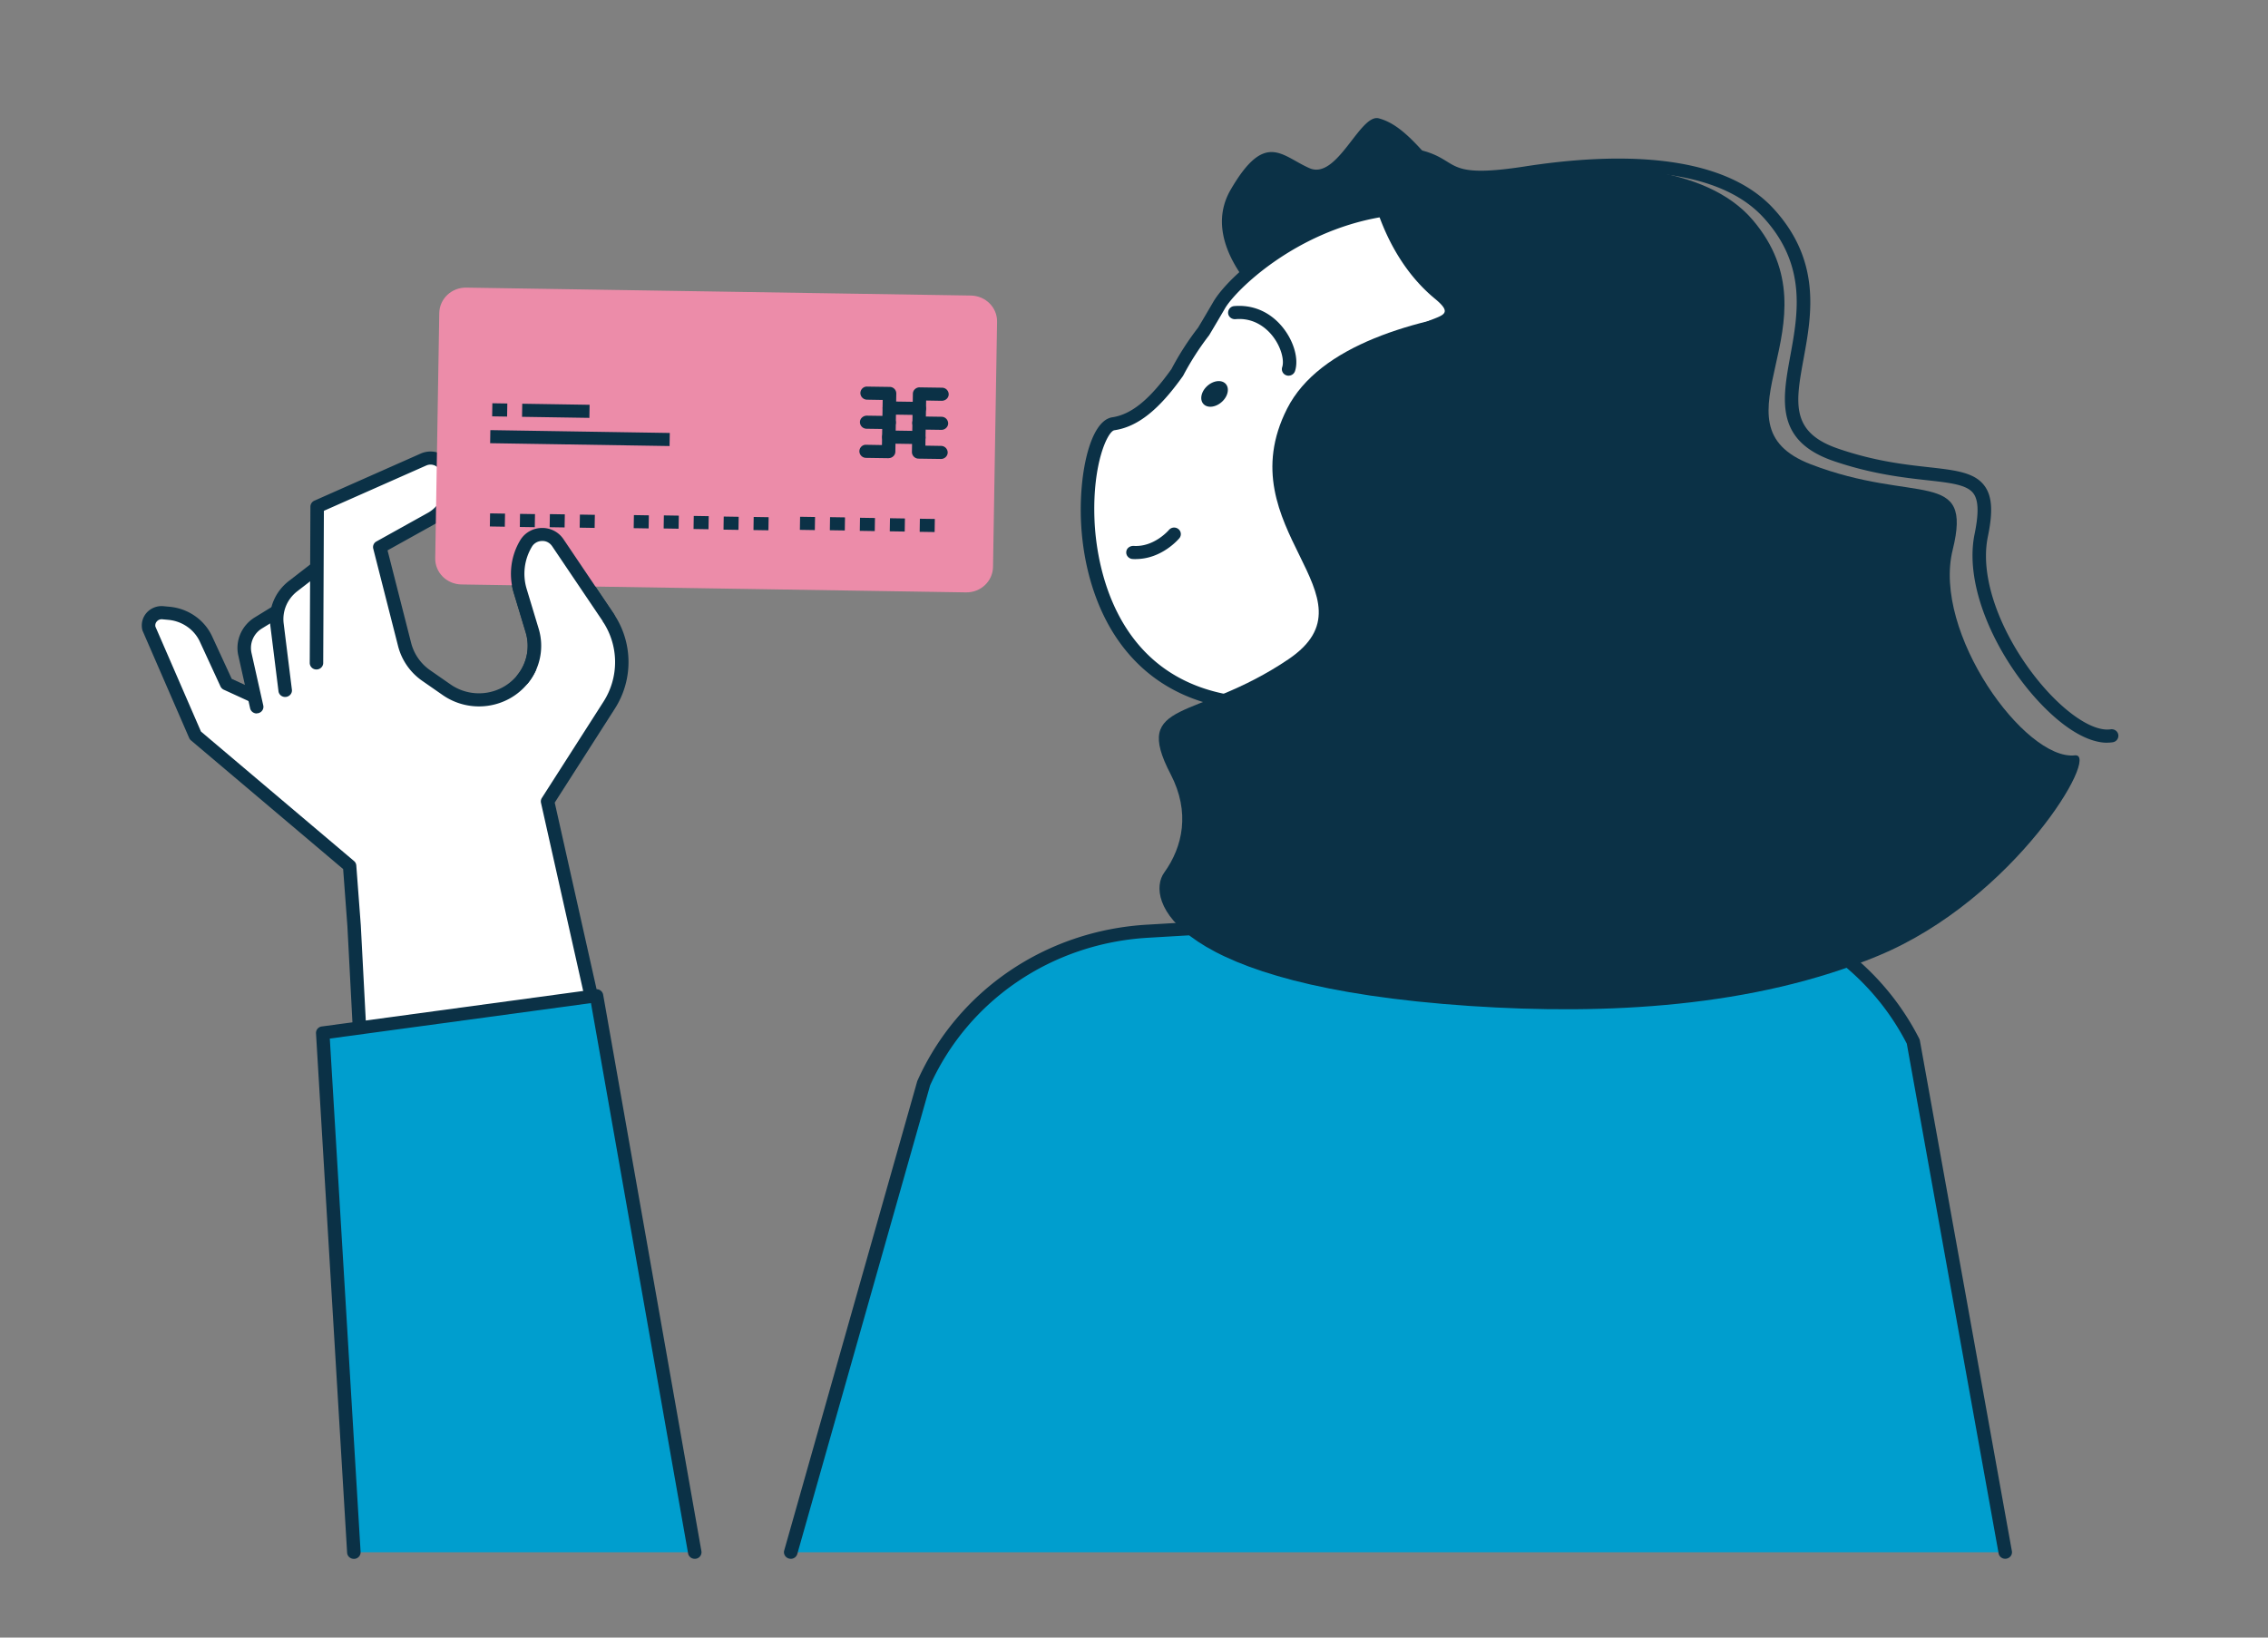
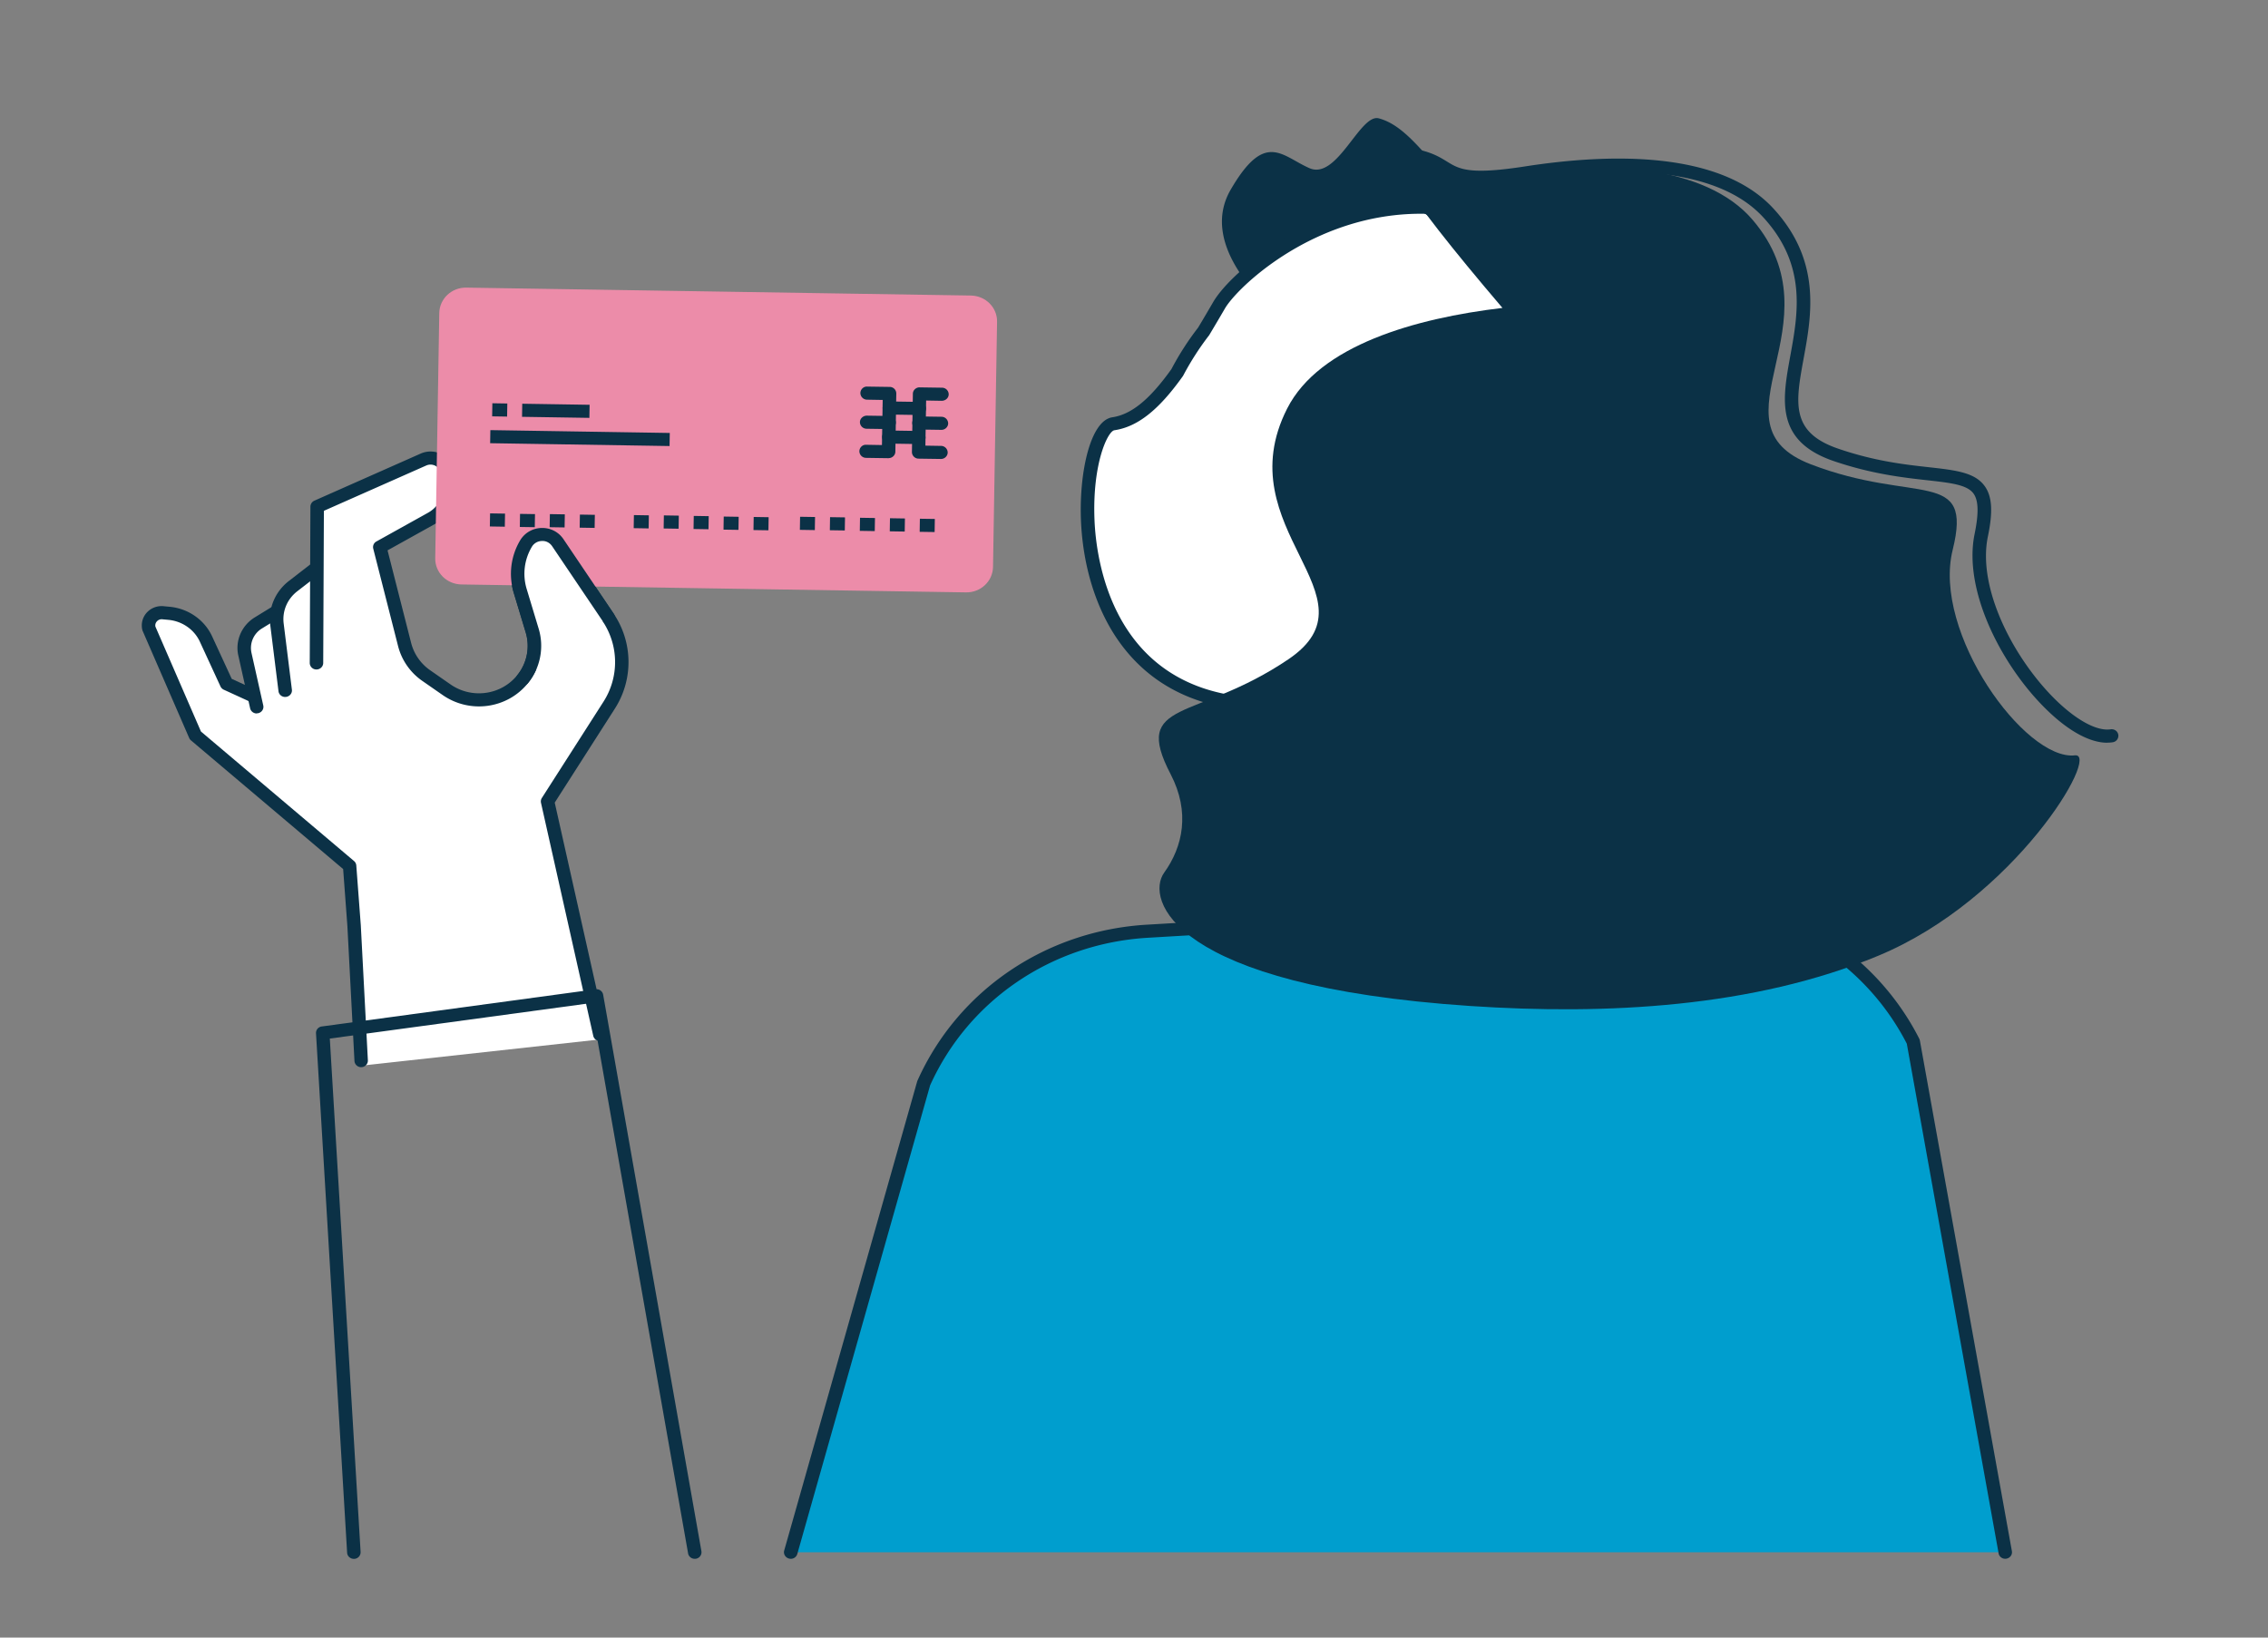
<svg xmlns="http://www.w3.org/2000/svg" fill="none" viewBox="0 0 288 208">
  <rect x="0" y="0" width="288" height="208" fill="#808080" stroke="none" />
  <g clip-path="url(#a)">
    <path fill="#fff" d="M18.753 77.96a2.381 2.381 0 0 1 2.001-.79l.796.074c2.284.216 4.285 1.613 5.217 3.65l2.515 5.462 2.096.956-.916-4.09c-.402-1.804.402-3.675 2.01-4.656l2.096-1.288.077-.025a5.962 5.962 0 0 1 2.164-3.318l2.788-2.161.035-7.424c0-.25.154-.482.393-.59l13.489-5.978c1.326-.582 2.874-.108 3.618 1.097a5.325 5.325 0 0 1 .607 4.199c-.385 1.43-1.334 2.627-2.651 3.358l-6.065 3.368 3.037 11.913a6.27 6.27 0 0 0 2.48 3.558l2.583 1.796c2.797 1.945 6.638 1.397 8.75-1.239a6.075 6.075 0 0 0 1.087-5.562l-1.531-5.07a8.129 8.129 0 0 1 .812-6.51 3.016 3.016 0 0 1 2.54-1.464 3.054 3.054 0 0 1 2.618 1.33l6.398 9.486a10.779 10.779 0 0 1 .145 11.847l-7.68 12.005 6.577 29.339a.62.62 0 0 1-.111.516.65.65 0 0 1-.402.257.18.18 0 0 0-.069.009l-30.313 3.333a.687.687 0 0 1-.505-.149.65.65 0 0 1-.23-.458l-.899-17.134-.547-7.324-19.382-16.395a.781.781 0 0 1-.18-.233l-5.893-13.567s-.026-.059-.034-.092a2.208 2.208 0 0 1 .479-2.045v.008Z" />
    <path fill="#0B3146" d="M76.172 132.214c.06 0 .12 0 .18-.017a.828.828 0 0 0 .65-.989l-6.56-29.264 7.637-11.938a10.965 10.965 0 0 0-.145-12.047l-6.398-9.486a3.221 3.221 0 0 0-2.694-1.413h-.086c-1.12.033-2.13.607-2.703 1.555a8.295 8.295 0 0 0-.83 6.65l1.532 5.072a5.905 5.905 0 0 1-1.052 5.395c-2.045 2.561-5.783 3.085-8.494 1.198l-2.583-1.796a6.06 6.06 0 0 1-2.412-3.45l-3.002-11.78 5.936-3.301a5.645 5.645 0 0 0 2.745-3.475 5.497 5.497 0 0 0-.624-4.34c-.787-1.297-2.446-1.796-3.858-1.172l-13.489 5.977a.843.843 0 0 0-.504.757l-.086 19.853a.84.84 0 0 0 .856.831c.47 0 .855-.374.855-.831l.086-19.321 12.992-5.753a1.333 1.333 0 0 1 1.677.507c.564.931.727 2.02.444 3.068a3.968 3.968 0 0 1-1.941 2.452l-6.5 3.617a.813.813 0 0 0-.403.922l3.156 12.388a7.692 7.692 0 0 0 3.08 4.406l2.583 1.796c3.464 2.402 8.22 1.737 10.837-1.53a7.523 7.523 0 0 0 1.343-6.884l-1.531-5.07a6.667 6.667 0 0 1 .667-5.347 1.5 1.5 0 0 1 1.266-.731c.53-.034 1.01.224 1.308.665l6.398 9.486a9.318 9.318 0 0 1 .129 10.25l-7.827 12.23a.823.823 0 0 0-.11.615l6.637 29.597c.085.39.444.656.838.656v-.008Z" />
    <path fill="#0B3146" d="M36.219 88.518h.102c.47-.059.805-.474.745-.923l-1.044-8.397c-.197-1.58.453-3.11 1.728-4.099l2.934-2.27a.824.824 0 0 0 .137-1.171.882.882 0 0 0-1.206-.133l-2.934 2.27c-1.745 1.354-2.626 3.45-2.361 5.602l1.044 8.397c.05.424.419.732.846.732l.009-.008Z" />
    <path fill="#0B3146" d="M32.6 90.604c.06 0 .12 0 .18-.016.462-.1.753-.54.65-.99l-1.497-6.684a2.897 2.897 0 0 1 1.335-3.093l2.095-1.288a.811.811 0 0 0 .266-1.147.864.864 0 0 0-1.18-.258l-2.096 1.288c-1.668 1.023-2.515 2.977-2.088 4.856l1.497 6.692c.086.39.445.657.838.657v-.017Z" />
    <path fill="#0B3146" d="M45.858 135.548h.043c.47-.025.838-.416.813-.873l-.898-17.143-.573-7.607a.818.818 0 0 0-.291-.565L25.519 92.915 19.735 79.59a.745.745 0 0 1 .18-.657c.171-.2.428-.3.693-.274l.795.074c1.737.167 3.268 1.23 3.978 2.777l2.617 5.678a.873.873 0 0 0 .42.416l3.284 1.505c.427.2.932.016 1.137-.4a.816.816 0 0 0-.41-1.105l-3.003-1.38-2.489-5.395c-.966-2.096-3.028-3.534-5.371-3.758l-.796-.075a2.555 2.555 0 0 0-2.164.848 2.424 2.424 0 0 0-.521 2.211c.008.042.025.075.042.108l5.894 13.568a.82.82 0 0 0 .23.308l19.323 16.344.539 7.25.898 17.126a.85.85 0 0 0 .855.79h-.008Z" />
-     <path fill="#009ECE" d="m88.223 197.16-12.47-70.682-34.77 4.722 3.952 65.96h43.288Z" />
    <path fill="#0B3146" d="M88.224 197.992c.05 0 .094 0 .145-.009a.837.837 0 0 0 .701-.956l-12.48-70.691a.848.848 0 0 0-.957-.681l-34.77 4.722a.835.835 0 0 0-.735.873l3.951 65.969c.026.457.42.798.907.781a.84.84 0 0 0 .804-.881l-3.909-65.204 33.162-4.506 12.334 69.893c.068.407.436.69.838.69h.008Z" />
    <path fill="#EC8CA9" d="m67.481 74.376 55.187.865c1.865.033 3.396-1.414 3.43-3.226l.513-31.143c.034-1.812-1.454-3.3-3.318-3.334L59.21 36.532c-1.864-.033-3.395 1.414-3.43 3.226l-.513 31.143c-.034 1.812 1.454 3.3 3.319 3.334l12.822.2-3.927-.059Z" />
    <path fill="#0B3146" d="M119.486 58.297c.462 0 .847-.365.856-.814a.851.851 0 0 0-.839-.848l-1.993-.033.095-5.729 1.993.034c.479-.017.863-.358.872-.815a.85.85 0 0 0-.838-.848l-2.849-.042c-.213-.016-.444.084-.607.233a.802.802 0 0 0-.256.582l-.12 7.391c0 .457.368.84.838.848l2.848.041Z" />
    <path fill="#0B3146" d="M119.546 54.598c.462 0 .847-.366.856-.815a.851.851 0 0 0-.839-.848l-2.848-.041a.836.836 0 0 0-.872.814c0 .458.367.84.838.848l2.848.042h.017Zm-6.706 3.592c.462 0 .847-.366.856-.815l.119-7.391a.837.837 0 0 0-.838-.84l-2.848-.041c-.471-.034-.864.357-.873.814 0 .458.368.84.839.848l1.993.034-.094 5.728-1.993-.034c-.479-.033-.864.358-.873.815 0 .457.368.84.838.848l2.849.042h.017l.008-.009Z" />
    <path fill="#0B3146" d="M112.9 54.498c.462 0 .847-.366.856-.815a.851.851 0 0 0-.839-.848l-2.848-.041c-.453 0-.864.357-.872.815 0 .457.367.84.838.848l2.848.041h.017Zm3.832-1.788c.462 0 .847-.365.855-.814a.85.85 0 0 0-.838-.848l-3.798-.058h-.017a.849.849 0 0 0-.855.814c0 .458.368.84.838.849l3.798.058h.017Zm-.06 3.692c.462 0 .847-.366.856-.815a.851.851 0 0 0-.839-.848l-3.797-.058c-.454.025-.864.358-.873.815 0 .457.368.84.838.848l3.798.058h.017Zm-54.15-5.182 1.898.03-.027 1.663-1.899-.03.028-1.662Zm3.795.06 8.552.134-.027 1.662-8.552-.133.027-1.663Zm35.281 14.358 1.899.03-.027 1.662-1.899-.03.027-1.662ZM62.267 54.632l22.784.36-.028 1.662-22.783-.36.027-1.662Zm43.136 11.055 1.899.029-.027 1.662-1.898-.029.026-1.662Zm3.805.078 1.899.03-.028 1.662-1.898-.03.027-1.662Zm3.805.059 1.898.03-.027 1.662-1.899-.03.028-1.662Zm3.797.063 1.898.028-.026 1.663-1.899-.029.027-1.662Zm-36.315-.462 1.899.03-.028 1.662-1.898-.03.027-1.662Zm3.805.039 1.898.03-.026 1.662-1.899-.03.027-1.662Zm3.796.066 1.899.03-.028 1.662-1.899-.03.028-1.662Zm3.804.08 1.9.03-.027 1.662-1.899-.03.027-1.662Zm3.806.052 1.898.03-.027 1.663-1.899-.03.028-1.663Zm-33.476-.455 1.9.03-.028 1.662-1.899-.03.028-1.662Zm3.805.063 1.9.029-.028 1.662-1.898-.029.026-1.662Zm3.789.03 1.898.03-.028 1.662-1.898-.03.028-1.663Zm3.813.06 1.898.03-.027 1.662-1.899-.03.028-1.662Z" />
    <path fill="#fff" d="M66.387 86.248a6.694 6.694 0 0 0 1.197-6.144l-1.53-5.071a7.444 7.444 0 0 1 .752-6.003c.89-1.48 3.062-1.53 4.029-.1l6.397 9.486-10.837 7.832h-.008Z" />
    <path fill="#0B3146" d="M66.387 87.071a.85.85 0 0 0 .675-.324 7.524 7.524 0 0 0 1.343-6.884l-1.53-5.071a6.667 6.667 0 0 1 .666-5.346 1.5 1.5 0 0 1 1.266-.731c.53-.034 1.01.224 1.309.665l6.398 9.485a.87.87 0 0 0 1.18.242.817.817 0 0 0 .248-1.148l-6.397-9.486a3.221 3.221 0 0 0-2.695-1.413h-.085c-1.12.033-2.13.607-2.703 1.555a8.295 8.295 0 0 0-.83 6.65l1.531 5.072a5.905 5.905 0 0 1-1.052 5.395.815.815 0 0 0 .145 1.164.874.874 0 0 0 .522.175h.009Z" />
    <path fill="#009ECE" d="m254.647 197.16-11.684-64.863c-5.91-11.631-18.424-18.681-31.741-17.891l-65.52 3.874c-12.445.732-23.41 8.189-28.388 19.296l-16.885 59.584h154.218Z" />
    <path fill="#0B3146" d="M100.421 197.992a.847.847 0 0 0 .821-.607l16.867-59.526c4.893-10.849 15.473-18.024 27.636-18.747l65.519-3.874c12.976-.757 25.07 6.027 30.87 17.325l11.658 64.739c.077.449.522.756.992.673.462-.083.779-.507.693-.964l-11.684-64.855a1.175 1.175 0 0 0-.077-.225c-6.081-11.955-18.869-19.163-32.563-18.356l-65.519 3.874c-12.83.757-23.992 8.339-29.124 19.795a.54.54 0 0 0-.043.108l-16.885 59.584c-.128.44.146.898.599 1.022.077.017.154.034.231.034h.009Z" />
    <path fill="#fff" d="m152.905 116.235 6.115-38.06 36.352 5.512-4.114 34.677-38.353-2.129Z" />
    <path fill="#0B3146" d="M191.258 119.195a.85.85 0 0 0 .847-.74l4.114-34.668a.836.836 0 0 0-.718-.914l-36.352-5.512c-.462-.075-.907.24-.975.69l-6.108 38.06a.813.813 0 0 0 .18.648.88.88 0 0 0 .616.308l38.345 2.12h.051v.008Zm3.173-34.801-3.926 33.097-36.6-2.029 5.834-36.33 34.692 5.262Zm-4.482-50.189s-19.92 10.949-24.12 8.413c-4.191-2.536-13.934-10.974-9.554-18.523 4.379-7.549 6.475-4.281 10.007-2.735 3.533 1.546 6.415-6.975 8.81-6.327 2.387.649 4.465 2.685 8.092 7.15 3.626 4.464 6.774 12.013 6.774 12.013l-.009.009Z" />
    <path fill="#fff" d="M183.911 95.992a36.328 36.328 0 0 0 23.376-12.845c12.334-14.873 10.042-36.015-4.499-47.953-23.864-19.579-45.102-1.339-47.967 3.566-.676 1.148-1.326 2.262-1.968 3.326a35.807 35.807 0 0 0-3.361 5.22c-2.566 3.609-5.124 6.07-8.117 6.519-4.576.681-8.246 33.603 17.209 35.574l25.327 6.593Z" />
    <path fill="#0B3146" d="M183.911 96.823h.111a37.075 37.075 0 0 0 23.932-13.152c12.54-15.123 10.513-36.697-4.618-49.109-9.024-7.407-18.57-10.292-28.372-8.605-10.726 1.854-18.903 8.987-20.896 12.388-.659 1.13-1.3 2.228-1.933 3.275a35.872 35.872 0 0 0-3.379 5.255c-2.763 3.874-5.081 5.76-7.51 6.127-2.78.415-4.208 6.925-3.986 12.986.223 5.869 1.916 11.34 4.773 15.405 3.729 5.304 9.281 8.28 16.483 8.837.47.025.881-.307.923-.765a.849.849 0 0 0-.787-.898c-17.525-1.363-19.493-17.674-19.672-22.638-.266-7.041 1.676-11.157 2.531-11.281 2.943-.44 5.62-2.553 8.691-6.867.025-.033.042-.067.06-.1a35.484 35.484 0 0 1 3.276-5.096c.017-.025.034-.05.051-.083.641-1.073 1.3-2.187 1.967-3.334 1.36-2.328 8.861-9.694 19.707-11.573 9.281-1.613 18.356 1.164 26.969 8.239 14.413 11.83 16.337 32.382 4.388 46.797a35.32 35.32 0 0 1-22.82 12.546.832.832 0 0 0-.736.93c.06.417.428.724.847.724v-.008Z" />
    <path fill="#0B3146" d="M209.905 30.555c-9.905-7.757-22.761-9.627-34.308-6.16 3.147 1.338 6.15 3.059 8.921 5.229 18.8 14.732 20.22 43.347 3.165 63.923a57.993 57.993 0 0 1-2.951 3.276c11.171-.075 22.358-4.947 30.065-14.241 13.378-16.137 11.196-39.424-4.884-52.019l-.008-.008Z" />
-     <path fill="#0B3146" d="M173.655 21.668s1.138 10.15 8.562 16.278c3.926 3.234-2.498 1.413-4.627 6.177-2.13 4.755-.394 46.531-.394 46.531.129 3.384 2.515 6.302 5.876 7.183l10.145 2.661 4.935-8.622 12.565-38.667s-15.661-33.329-37.062-31.541Zm-29.432 49.341c3.302 0 5.44-2.536 5.534-2.644a.817.817 0 0 0-.128-1.172.863.863 0 0 0-1.198.125c-.034.033-1.882 2.203-4.507 2.02-.479 0-.881.316-.907.773-.034.457.325.856.795.89.146.008.283.016.428.016l-.017-.008Zm19.408-23.295a.85.85 0 0 0 .812-.573c.513-1.538-.154-3.85-1.608-5.62-1.574-1.913-3.738-2.844-6.107-2.644a.85.85 0 0 0-.778.906c.042.457.453.79.932.756 2.395-.216 3.926 1.181 4.619 2.02 1.189 1.447 1.608 3.21 1.317 4.074a.827.827 0 0 0 .556 1.048c.085.025.18.041.265.041l-.008-.008Zm-8.426 3.284c-.761.723-1.813.881-2.352.35-.539-.533-.359-1.555.402-2.279.762-.723 1.814-.88 2.352-.349.539.532.36 1.555-.402 2.278Zm2.045 38.21-1.959 12.179c5.679-1.28 10.974-4.34 14.909-9.095a26.318 26.318 0 0 0 3.772-6.086c-5.115 2.736-11.009 3.758-16.731 2.993l.009.009Z" />
-     <path fill="#0B3146" d="M267.589 94.329c.231 0 .462-.017.684-.05a.833.833 0 0 0 .718-.948c-.068-.457-.504-.765-.975-.698-1.804.274-4.542-1.264-7.33-4.09-5.123-5.213-9.605-13.9-8.254-20.41.667-3.21.53-5.147-.453-6.452-1.266-1.688-3.687-1.962-7.04-2.336-3.062-.34-6.877-.765-11.504-2.353-6.116-2.086-5.432-5.828-4.397-11.49 1.01-5.511 2.259-12.378-3.84-19.013-6.809-7.407-20.896-7-31.528-5.354-7.125 1.106-8.357.35-9.913-.606-.89-.55-1.899-1.173-3.866-1.572a.864.864 0 0 0-1.018.64.84.84 0 0 0 .658.99c1.668.34 2.498.856 3.302 1.347 1.788 1.105 3.327 2.053 11.094.848 10.204-1.58 23.684-2.029 29.979 4.822 5.543 6.035 4.423 12.187 3.43 17.616-1.009 5.545-1.967 10.783 5.517 13.343 4.816 1.647 8.896 2.104 11.881 2.436 2.917.325 5.021.557 5.85 1.663.659.873.702 2.51.163 5.146-1.463 7.075 3.267 16.37 8.699 21.89 2.959 3.018 5.825 4.64 8.143 4.64v-.01Z" />
+     <path fill="#0B3146" d="M267.589 94.329c.231 0 .462-.017.684-.05a.833.833 0 0 0 .718-.948c-.068-.457-.504-.765-.975-.698-1.804.274-4.542-1.264-7.33-4.09-5.123-5.213-9.605-13.9-8.254-20.41.667-3.21.53-5.147-.453-6.452-1.266-1.688-3.687-1.962-7.04-2.336-3.062-.34-6.877-.765-11.504-2.353-6.116-2.086-5.432-5.828-4.397-11.49 1.01-5.511 2.259-12.378-3.84-19.013-6.809-7.407-20.896-7-31.528-5.354-7.125 1.106-8.357.35-9.913-.606-.89-.55-1.899-1.173-3.866-1.572a.864.864 0 0 0-1.018.64.84.84 0 0 0 .658.99c1.668.34 2.498.856 3.302 1.347 1.788 1.105 3.327 2.053 11.094.848 10.204-1.58 23.684-2.029 29.979 4.822 5.543 6.035 4.423 12.187 3.43 17.616-1.009 5.545-1.967 10.783 5.517 13.343 4.816 1.647 8.896 2.104 11.881 2.436 2.917.325 5.021.557 5.85 1.663.659.873.702 2.51.163 5.146-1.463 7.075 3.267 16.37 8.699 21.89 2.959 3.018 5.825 4.64 8.143 4.64v-.01" />
    <path fill="#0B3146" d="M263.483 95.942c-6.33.698-18.133-15.605-15.524-26.097 2.6-10.492-4.696-5.745-18.022-10.874-13.327-5.13 3.831-17.858-7.365-31.027-6.03-7.091-19.245-7.557-30.527-6.235-11.282 1.314-8.631-1.405-13.985-2.718-3.592-.882-.53 4.564 12.728 20.119-11.06 1.313-23.257 4.747-27.337 12.778-7.784 15.322 11.923 23.876.171 31.84-11.761 7.965-19.981 4.98-14.969 14.608 2.507 4.814 1.549 9.212-.821 12.504-2.378 3.292.804 14.382 38.841 16.935 17.27 1.155 35.967.199 51.808-6.369 17.364-7.199 28.312-25.83 25.002-25.464Z" />
  </g>
  <defs>
    <clipPath id="a">
      <path fill="#fff" d="M269 15H18v183h251z" />
    </clipPath>
  </defs>
</svg>